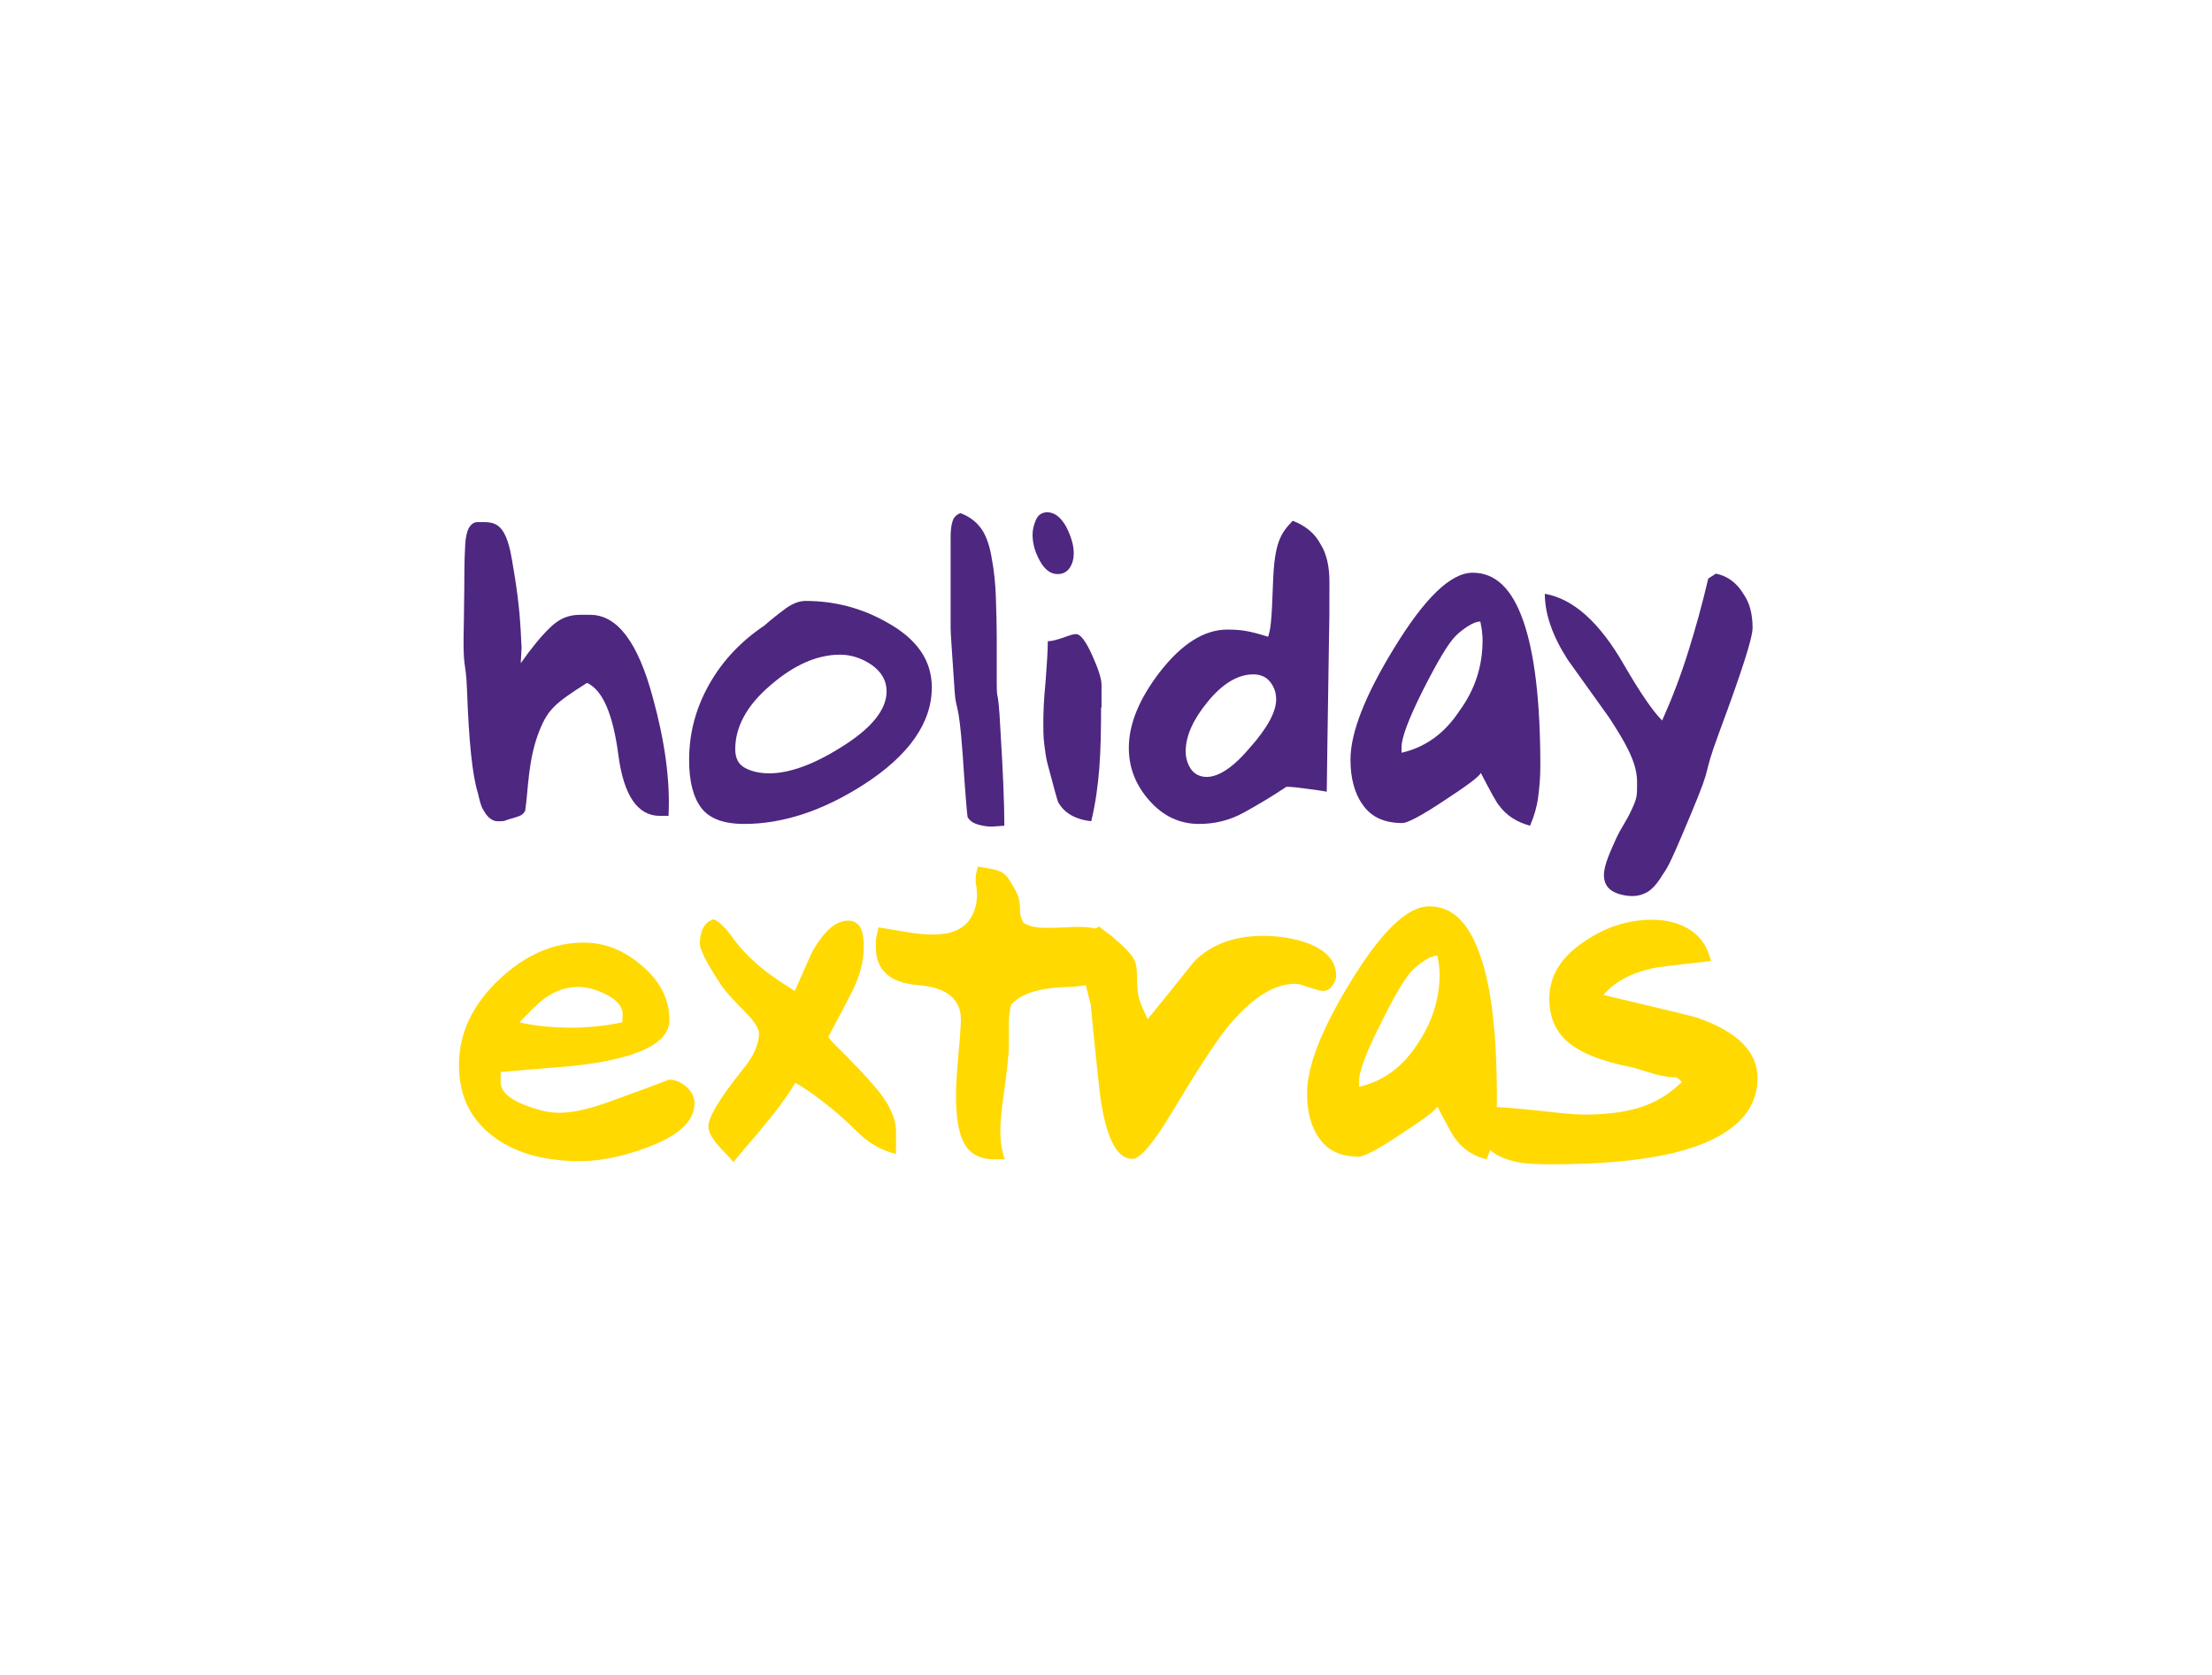
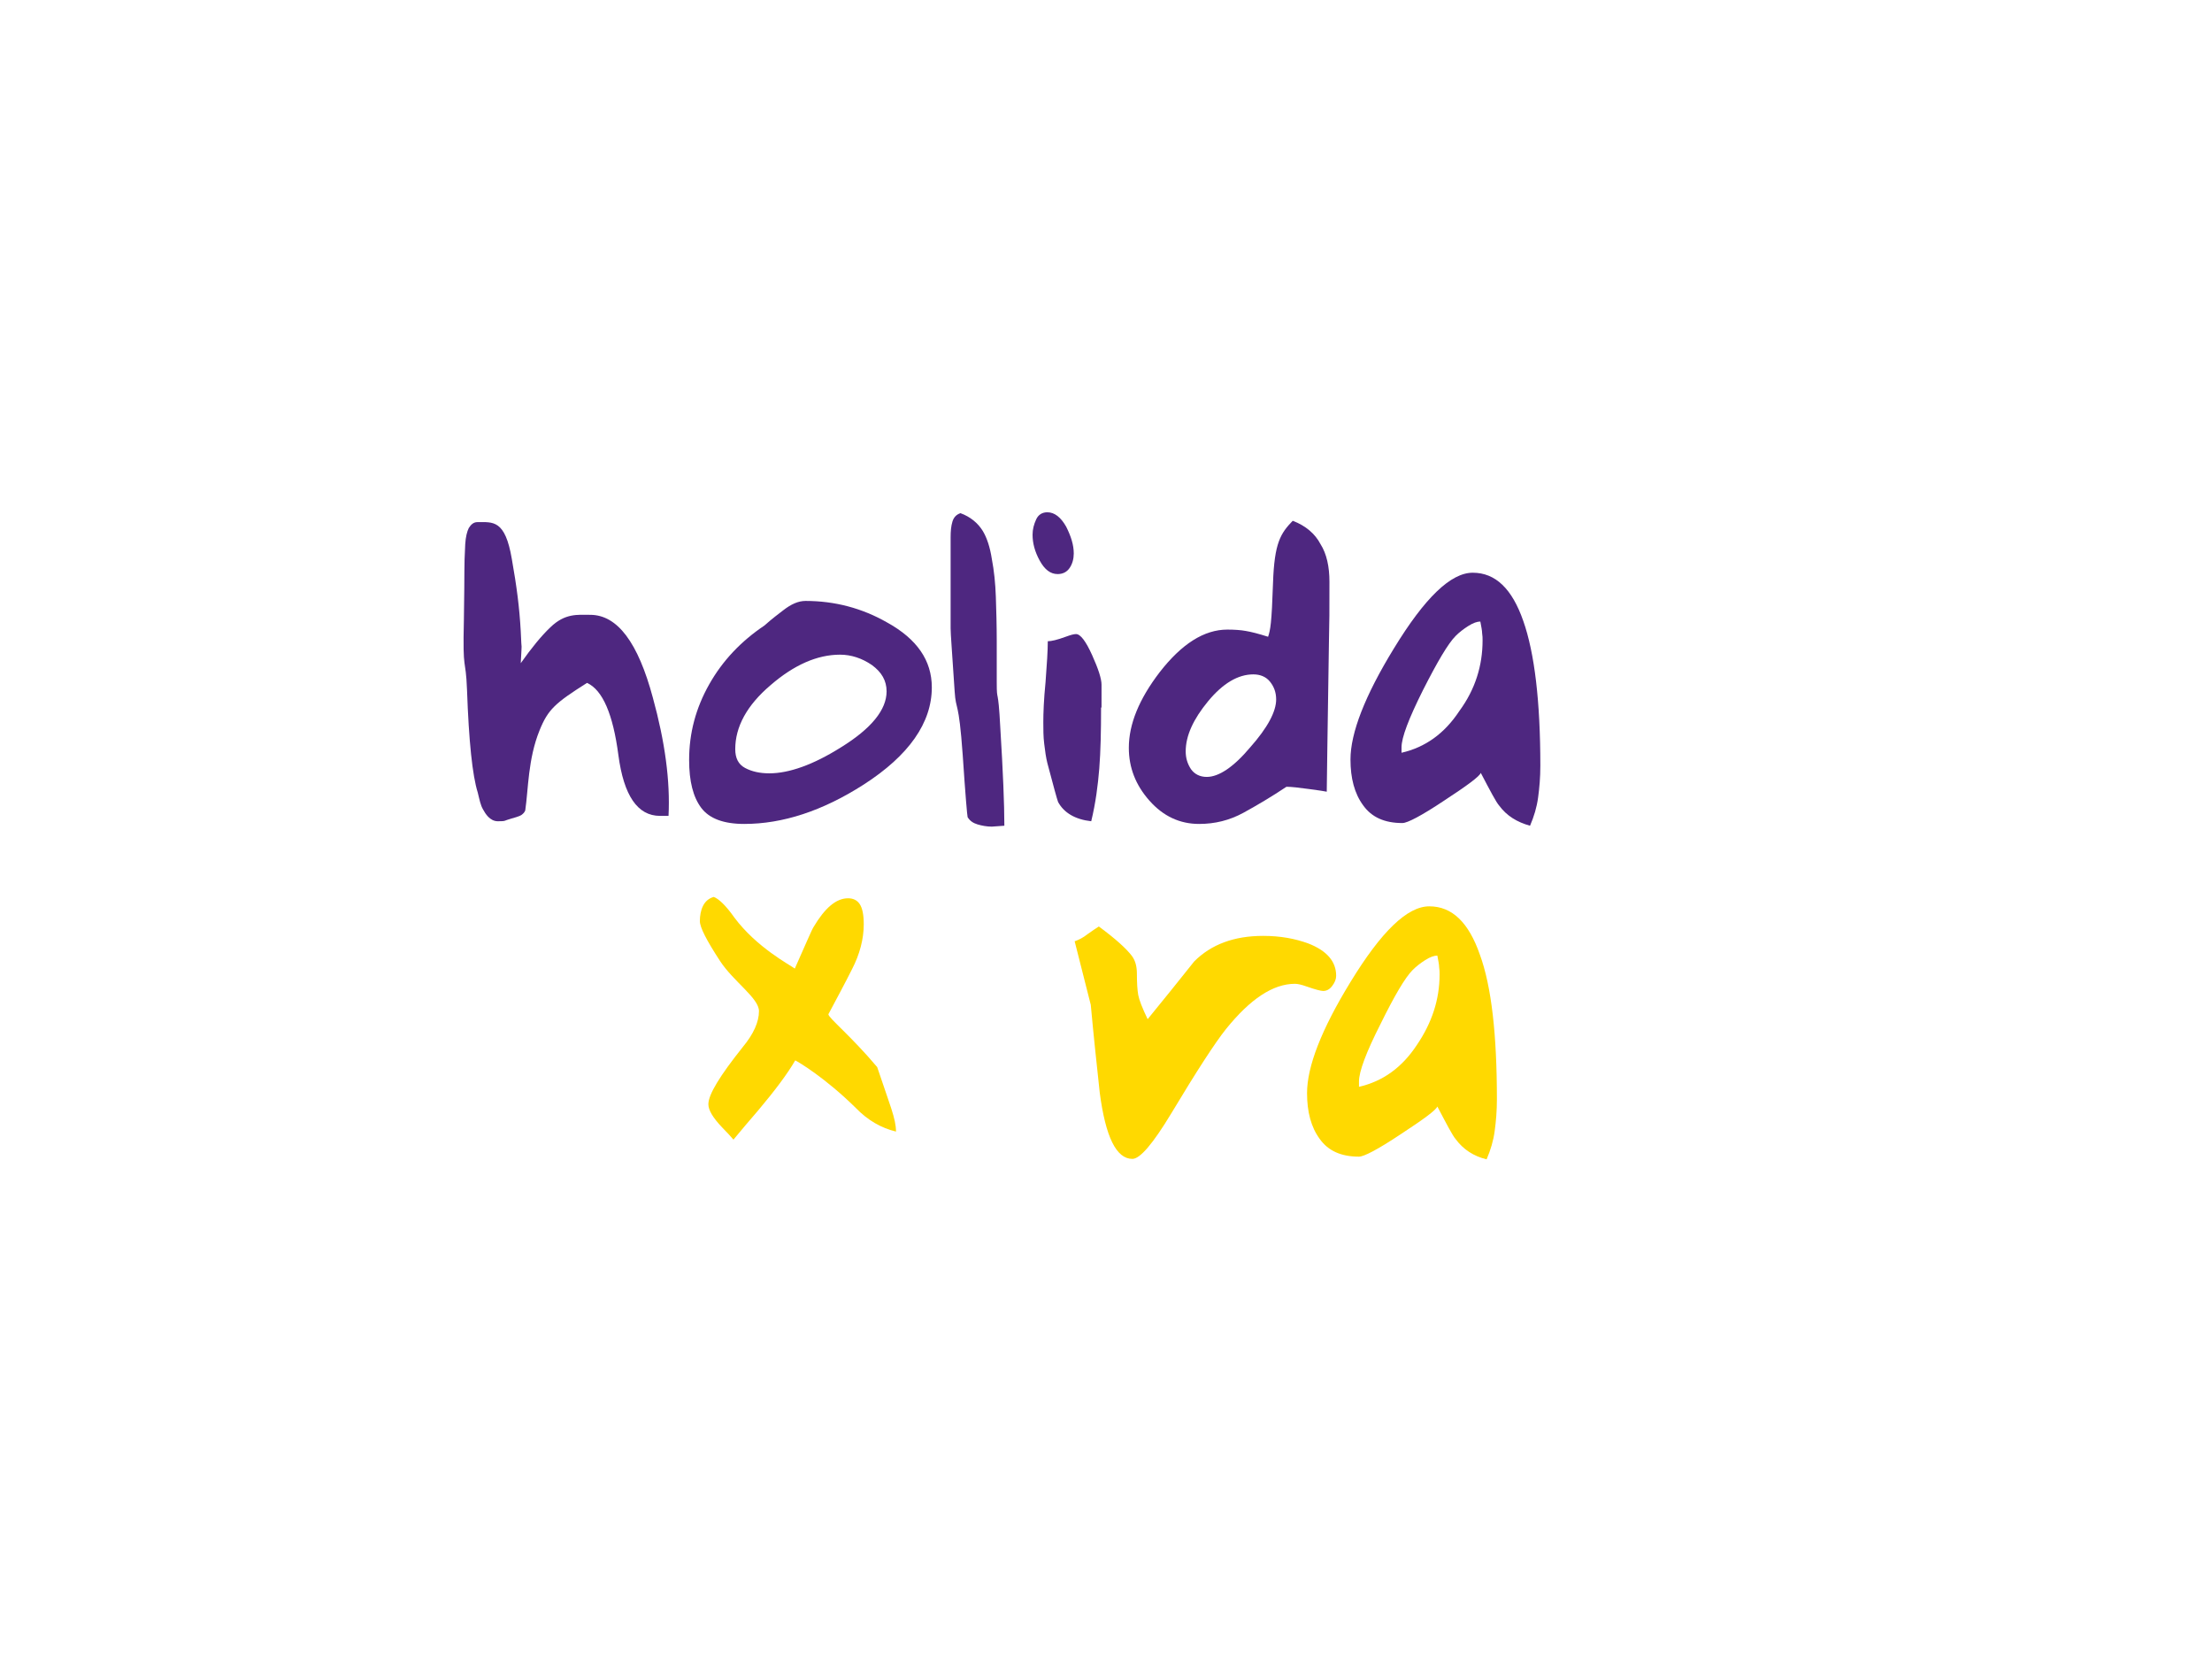
<svg xmlns="http://www.w3.org/2000/svg" version="1.1" id="Ebene_1" x="0px" y="0px" viewBox="0 0 494 374" style="enable-background:new 0 0 494 374;" xml:space="preserve">
  <style type="text/css">
	.st0{fill:#B01339;}
	.st1{fill:#1A171B;}
	.st2{clip-path:url(#SVGID_00000079465298919959280980000004566368354778775459_);fill:#0BAEC2;}
	.st3{fill:#0BAEC2;}
	.st4{clip-path:url(#SVGID_00000107571649622880414200000008729850981281738652_);fill:#FFD700;}
	.st5{clip-path:url(#SVGID_00000107571649622880414200000008729850981281738652_);fill:#1D1D1B;}
	.st6{clip-path:url(#SVGID_00000107571649622880414200000008729850981281738652_);fill:#FFFFFF;}
	.st7{fill:#1D1D1B;}
	.st8{fill:#D03817;}
	.st9{fill:#070606;}
	.st10{fill:#B40012;}
	.st11{fill:#A4A5A3;}
	.st12{clip-path:url(#SVGID_00000106105740317808986620000015235875357677536679_);fill:#A4A5A3;}
	.st13{clip-path:url(#SVGID_00000012440116723657045670000005493980241989723309_);fill:#A4A5A3;}
	.st14{clip-path:url(#SVGID_00000165200959581641631770000005085453867709867170_);fill:#A4A5A3;}
	
		.st15{clip-path:url(#SVGID_00000000928156920015855240000012980885777409778104_);fill-rule:evenodd;clip-rule:evenodd;fill:#A5A5A5;}
	.st16{fill:#A5A5A5;}
	.st17{clip-path:url(#SVGID_00000084519508905524247620000002081172030671547290_);}
	.st18{clip-path:url(#SVGID_00000104670829177928679510000009482607238617534898_);fill:#1A171B;}
	.st19{clip-path:url(#SVGID_00000104670829177928679510000009482607238617534898_);fill:#F5F0E3;}
	.st20{clip-path:url(#SVGID_00000062174301676856224920000010129424569374080387_);}
	.st21{clip-path:url(#SVGID_00000065759869199497459590000006197651649251990928_);fill:#1A1A18;}
	
		.st22{clip-path:url(#SVGID_00000065759869199497459590000006197651649251990928_);fill-rule:evenodd;clip-rule:evenodd;fill:#1A1A18;}
	.st23{clip-path:url(#SVGID_00000021107185111169444630000005522003963319647895_);}
	.st24{clip-path:url(#SVGID_00000051366297958254194910000011003877998020222858_);fill:#00254D;}
	
		.st25{clip-path:url(#SVGID_00000051366297958254194910000011003877998020222858_);fill-rule:evenodd;clip-rule:evenodd;fill:#FFFFFF;}
	.st26{clip-path:url(#SVGID_00000051366297958254194910000011003877998020222858_);fill:#FFFFFF;}
	.st27{clip-path:url(#SVGID_00000085948834997776118930000001087255150827990924_);fill:#1A171B;}
	.st28{fill:#76A085;}
	.st29{fill:#B12921;}
	.st30{fill:#005AB6;}
	.st31{fill:#F95000;}
	.st32{clip-path:url(#SVGID_00000038393853740673587250000014963869262427635847_);}
	.st33{clip-path:url(#SVGID_00000096771020498928353230000009810436970048731052_);}
	.st34{clip-path:url(#SVGID_00000096771020498928353230000009810436970048731052_);fill:#DCB216;}
	
		.st35{clip-path:url(#SVGID_00000114778651805145897000000009592598576521852841_);fill:url(#SVGID_00000157277588433549588450000017420847230998040755_);}
	
		.st36{clip-path:url(#SVGID_00000172426733313093425350000013582983786486242959_);fill:url(#SVGID_00000109735960958868065950000008367009999454415029_);}
	
		.st37{clip-path:url(#SVGID_00000080208081296581729370000001088802578162372786_);fill:url(#SVGID_00000110430465257076661840000003751447701626720692_);}
	.st38{clip-path:url(#SVGID_00000123422330795483423740000006750849665351385998_);}
	.st39{clip-path:url(#SVGID_00000181784520493747171250000017023383385474692525_);}
	.st40{clip-path:url(#SVGID_00000035532057985592229310000002230763752885328528_);}
	.st41{clip-path:url(#SVGID_00000089567965327899843780000013874283297325990582_);}
	.st42{clip-path:url(#SVGID_00000023991023084614502740000014353421932472536214_);}
	.st43{clip-path:url(#SVGID_00000099621754076526167660000010206258231076984454_);}
	.st44{clip-path:url(#SVGID_00000021820121255914891080000010371784060203852680_);}
	.st45{clip-path:url(#SVGID_00000006695241607429653330000007296833273658590910_);}
	
		.st46{clip-path:url(#SVGID_00000074442485583536037540000008948346885982568359_);fill:url(#SVGID_00000070099776210750712720000002203443562577150899_);}
	.st47{clip-path:url(#SVGID_00000173852049432545336240000016734893049715172992_);}
	
		.st48{clip-path:url(#SVGID_00000072995118503542155760000007639706484047515297_);fill:url(#SVGID_00000034799723980757734830000005960816835213293455_);}
	.st49{clip-path:url(#SVGID_00000078031734546451372340000010938323498503868310_);}
	.st50{clip-path:url(#SVGID_00000100348055227895031790000007415398896044843683_);}
	.st51{clip-path:url(#SVGID_00000011714577253839131380000001944160049554690443_);}
	.st52{fill:#FFFFFF;}
	.st53{fill:#101211;}
	.st54{fill:#C90332;}
	.st55{fill:#00417B;}
	.st56{fill:#4F4C44;}
	.st57{clip-path:url(#SVGID_00000007418452661513312870000004212559465826958011_);fill:#F4AB00;}
	.st58{clip-path:url(#SVGID_00000048468367603058312020000005828486908480471450_);fill:#46B1B2;}
	.st59{clip-path:url(#SVGID_00000066478657408862294930000001388102341055391886_);fill:#009191;}
	.st60{clip-path:url(#SVGID_00000121264563293978009410000011470417719258314163_);fill:#E4414F;}
	.st61{fill:#BA352A;}
	.st62{fill:#DF242B;}
	.st63{fill:#8B8C8C;}
	.st64{fill:#30B6D0;}
	.st65{fill:#4E2780;}
	.st66{fill:#FFD900;}
	.st67{clip-path:url(#SVGID_00000132066992517779923760000000196623190316247682_);}
	.st68{fill:#DD0029;}
	.st69{fill:#80B722;}
	.st70{fill:#486487;}
	.st71{fill:#0089CA;}
	.st72{fill:#38A534;}
	.st73{fill:#AAC505;}
	.st74{fill:#1A1A18;}
	.st75{fill:#575656;}
	.st76{fill:#E1340D;}
	.st77{fill:#76B328;}
	.st78{fill-rule:evenodd;clip-rule:evenodd;fill:#76B328;}
	.st79{fill:#002F5D;}
	.st80{fill:#00549A;}
	.st81{fill:#C60036;}
	.st82{fill:#E2001A;}
	
		.st83{clip-path:url(#SVGID_00000083079025251012119770000000581028251227670180_);fill:none;stroke:#E2001A;stroke-width:0.616;stroke-miterlimit:10;}
	.st84{fill:none;stroke:#E2001A;stroke-width:0.616;stroke-miterlimit:10;}
	.st85{fill:#422515;}
	.st86{fill:#808080;}
	.st87{fill:#005C9D;}
	.st88{fill-rule:evenodd;clip-rule:evenodd;fill:#00A7A9;}
	.st89{fill:#006036;}
	.st90{fill:#F5EFDE;}
	.st91{fill:#F9F7F0;}
	.st92{fill:#377B2B;}
	.st93{fill:#C6211F;}
	.st94{fill:#4D2914;}
	.st95{fill:#F1E7C3;}
	.st96{fill:#00859F;}
	.st97{fill:#E0D0A6;}
	.st98{fill:#B2292E;}
	.st99{fill-rule:evenodd;clip-rule:evenodd;fill:#B2292E;}
	.st100{fill-rule:evenodd;clip-rule:evenodd;fill:#007853;}
	.st101{fill:#007853;}
	.st102{fill-rule:evenodd;clip-rule:evenodd;fill:#E0D0A6;}
	.st103{fill-rule:evenodd;clip-rule:evenodd;fill:#F4C55C;}
	.st104{fill-rule:evenodd;clip-rule:evenodd;fill:#1A171B;}
	.st105{fill:#A58744;}
	.st106{clip-path:url(#SVGID_00000098907691418340100440000013275209510048845703_);}
	.st107{clip-path:url(#SVGID_00000042710444918150247230000006566909637560586664_);}
	
		.st108{clip-path:url(#SVGID_00000149350080392694529370000004082106290090763685_);fill:none;stroke:#1A171B;stroke-width:0.594;stroke-miterlimit:10;}
	
		.st109{clip-path:url(#SVGID_00000052084325473418336150000005212502661702613133_);fill:none;stroke:#1A171B;stroke-width:0.594;stroke-miterlimit:10;}
	
		.st110{clip-path:url(#SVGID_00000060008417823517627460000002064550858106195362_);fill:none;stroke:#1A171B;stroke-width:0.594;stroke-miterlimit:10;}
	
		.st111{clip-path:url(#SVGID_00000085230761534459855860000002773772171038674347_);fill:none;stroke:#1A171B;stroke-width:0.594;stroke-miterlimit:10;}
	
		.st112{clip-path:url(#SVGID_00000030478338808577724240000008794645310469594022_);fill:none;stroke:#1A171B;stroke-width:0.594;stroke-miterlimit:10;}
	
		.st113{clip-path:url(#SVGID_00000000928962503367759150000017126973216801422730_);fill:none;stroke:#1A171B;stroke-width:0.594;stroke-miterlimit:10;}
	
		.st114{clip-path:url(#SVGID_00000183245502258165518000000013488420393023104418_);fill:none;stroke:#1A171B;stroke-width:0.594;stroke-miterlimit:10;}
	
		.st115{clip-path:url(#SVGID_00000088099089395287676670000007135774164876119936_);fill:none;stroke:#1A171B;stroke-width:0.594;stroke-miterlimit:10;}
	
		.st116{clip-path:url(#SVGID_00000059283925557957730900000009067300431840846220_);fill:none;stroke:#1A171B;stroke-width:0.594;stroke-miterlimit:10;}
	
		.st117{clip-path:url(#SVGID_00000167371359606642591040000002510537622675277754_);fill:none;stroke:#1A171B;stroke-width:0.594;stroke-miterlimit:10;}
	
		.st118{clip-path:url(#SVGID_00000155138261475558988920000002940262115310747809_);fill:none;stroke:#1A171B;stroke-width:0.594;stroke-miterlimit:10;}
	
		.st119{clip-path:url(#SVGID_00000083066415633728750310000011719686579993586618_);fill:none;stroke:#1A171B;stroke-width:0.594;stroke-miterlimit:10;}
	
		.st120{clip-path:url(#SVGID_00000142153820447190699730000016812961942931701664_);fill:none;stroke:#1A171B;stroke-width:0.594;stroke-miterlimit:10;}
	
		.st121{clip-path:url(#SVGID_00000034795784051754319060000005973985931895629988_);fill:none;stroke:#1A171B;stroke-width:0.594;stroke-miterlimit:10;}
	
		.st122{clip-path:url(#SVGID_00000117652841727586269300000005439878261992419488_);fill:none;stroke:#1A171B;stroke-width:0.594;stroke-miterlimit:10;}
	
		.st123{clip-path:url(#SVGID_00000136403159511719457220000005660662310447274124_);fill:none;stroke:#1A171B;stroke-width:0.594;stroke-miterlimit:10;}
	
		.st124{clip-path:url(#SVGID_00000033328378261332245320000000652216439549862795_);fill:none;stroke:#1A171B;stroke-width:0.594;stroke-miterlimit:10;}
	
		.st125{clip-path:url(#SVGID_00000150060488422953112830000004839373883024840605_);fill:none;stroke:#1A171B;stroke-width:0.594;stroke-miterlimit:10;}
	
		.st126{clip-path:url(#SVGID_00000039098738130389248040000000337875882576450996_);fill:none;stroke:#1A171B;stroke-width:0.594;stroke-miterlimit:10;}
	
		.st127{clip-path:url(#SVGID_00000064352324250176299650000015371944771375712415_);fill:none;stroke:#1A171B;stroke-width:0.594;stroke-miterlimit:10;}
	
		.st128{clip-path:url(#SVGID_00000140701714246280274010000013189861481903874462_);fill:none;stroke:#1A171B;stroke-width:0.594;stroke-miterlimit:10;}
	
		.st129{clip-path:url(#SVGID_00000112616343663037661290000000911769491630946204_);fill:none;stroke:#1A171B;stroke-width:0.594;stroke-miterlimit:10;}
	
		.st130{clip-path:url(#SVGID_00000003081755313197899660000008986295282437642932_);fill:none;stroke:#1A171B;stroke-width:0.594;stroke-miterlimit:10;}
	.st131{clip-path:url(#SVGID_00000098917494471424335020000008360092923751336600_);fill:#E2001A;}
	.st132{fill:none;stroke:#1A171B;stroke-width:2.391;stroke-miterlimit:10;}
	.st133{fill:#A58633;}
	.st134{fill:#00254D;}
	.st135{fill:#B58F3D;}
	.st136{fill-rule:evenodd;clip-rule:evenodd;fill:#FFFFFF;}
	.st137{fill-rule:evenodd;clip-rule:evenodd;fill:#A58744;}
	.st138{fill-rule:evenodd;clip-rule:evenodd;fill:#D10019;}
	.st139{fill:#008143;}
	.st140{fill:#E3000F;}
	.st141{fill:none;stroke:#1A1A18;stroke-width:0;stroke-miterlimit:3.864;}
	.st142{fill:#FFED00;}
	.st143{fill-rule:evenodd;clip-rule:evenodd;fill:#1A1A18;}
	.st144{fill:#004180;}
	.st145{fill:#F3C300;}
	.st146{fill:#002F87;}
	.st147{clip-path:url(#SVGID_00000134960296286956651040000004325237672357003195_);}
	.st148{fill:#00529E;}
	.st149{fill:#009352;}
	.st150{fill:#008AD2;}
	.st151{fill:#005BA9;}
	.st152{fill:#941680;}
	.st153{fill:#E40041;}
	.st154{fill:#006EB7;}
	.st155{fill:#E85D10;}
	.st156{fill-rule:evenodd;clip-rule:evenodd;fill:#19B425;}
	.st157{fill:#19B425;}
	.st158{fill-rule:evenodd;clip-rule:evenodd;fill:#04276E;}
	.st159{fill:#04276E;}
	.st160{fill:#009FE3;}
	.st161{fill:#9E0A2E;}
	.st162{clip-path:url(#SVGID_00000180343755149597131400000013743576457974262455_);fill:#FFFFFF;}
	.st163{fill:#F39100;}
	.st164{fill:#651F82;}
	.st165{fill:#424542;}
	.st166{fill-rule:evenodd;clip-rule:evenodd;fill:#A5A5A5;}
	.st167{fill:#FABB27;}
	.st168{fill:#004A99;}
	.st169{fill-rule:evenodd;clip-rule:evenodd;fill:#0C57A5;}
	.st170{fill:#F37A1F;}
	.st171{fill:url(#SVGID_00000021808187603957847050000002496754843192500650_);}
	.st172{opacity:0.4;fill:url(#SVGID_00000125581735432984705420000010343270993993154189_);enable-background:new    ;}
	.st173{fill:url(#SVGID_00000077296948224392921870000006641096243295796131_);}
	.st174{opacity:0.25;fill:url(#SVGID_00000041255053643676366100000017715554868963982246_);enable-background:new    ;}
	.st175{filter:url(#Adobe_OpacityMaskFilter);}
	.st176{mask:url(#qhtokoy5gb_00000167355708495432976470000002254092253510967204_);fill-rule:evenodd;clip-rule:evenodd;}
	.st177{fill-rule:evenodd;clip-rule:evenodd;}
	.st178{clip-path:url(#SVGID_00000006693328667534678160000008762072540320961956_);}
	.st179{fill:#0096D6;}
	.st180{fill:#162F33;}
	.st181{fill:url(#Shape_00000164492034916996984750000001499365516153673366_);}
	.st182{fill:url(#Shape_00000048503476750423369440000017920687666483787904_);}
	.st183{fill:#27A536;}
	.st184{fill:#00224A;}
	.st185{fill:#EC5A00;}
	.st186{filter:url(#Adobe_OpacityMaskFilter_00000151508199904391038320000011302557296186527660_);}
	
		.st187{mask:url(#fx3fnfw6bb_00000070825374291574101340000003751381327809310899_);fill-rule:evenodd;clip-rule:evenodd;fill:#2082B4;}
	.st188{filter:url(#Adobe_OpacityMaskFilter_00000174561886750723018450000013426118911844405648_);}
	.st189{mask:url(#b_00000053516440126812839000000008072418355133543316_);fill-rule:evenodd;clip-rule:evenodd;}
	.st190{filter:url(#Adobe_OpacityMaskFilter_00000177477092643700242260000010929296069526471323_);}
	.st191{mask:url(#d_00000119814332663385617500000013347832125349587095_);fill-rule:evenodd;clip-rule:evenodd;}
	.st192{fill:#A1BB09;}
	.st193{fill:#E50043;}
	.st194{fill:#008E4F;}
	.st195{fill:#008BD0;}
	.st196{fill:#005EA8;}
	.st197{fill:#93117E;}
	.st198{fill:#004079;}
	.st199{fill:#274F84;}
	.st200{fill:#878787;}
	.st201{fill:#0B4141;}
	.st202{fill:#F14200;}
	.st203{fill:#FF1100;}
	.st204{fill:#E40E18;}
</style>
  <g>
    <path class="st65" d="M149.3,182.2h-1.9c-5,0-8.1-4.5-9.3-13.6c-1.2-9.1-3.5-14.5-7-16.1c-7.1,4.5-8.7,5.9-10.6,10.6   c-2.6,6.4-2.5,13.2-3.2,17.9c0,0-0.2,0.5-0.6,0.8c-0.3,0.3-0.7,0.5-2.5,1c-1.8,0.5-1.1,0.6-3,0.6c-1.8,0-2.8-1.7-3.3-2.6   c-0.6-1-0.8-2.2-1.2-3.8c-1.2-3.8-2-11.5-2.4-22.9c-0.3-7.8-1-3.3-0.7-15.7c0.2-12.3,0-11,0.3-16.9c0.1-1.6,0.4-2.8,0.8-3.6   c0.5-0.8,1.1-1.3,1.9-1.3c3.5,0,6.2-0.6,7.7,8.2c1.1,6.2,1.7,10.8,2,16.2c0.2,5.6,0.3,1.1,0,7.1c2.4-3.4,4.6-6.1,6.6-8   c3.3-3.2,6.1-2.8,8.9-2.8c6.1,0,10.7,6.2,14,18.5C148.5,165.6,149.7,174.4,149.3,182.2L149.3,182.2z" />
    <path class="st65" d="M198,154.4c0-2.4-1.1-4.3-3.3-5.9c-2.2-1.5-4.6-2.3-7.1-2.3c-5.1,0-10.3,2.3-15.5,6.8   c-5.3,4.5-7.9,9.3-7.9,14.3c0,2,0.7,3.4,2.2,4.2c1.5,0.8,3.3,1.2,5.4,1.2c4.4,0,9.8-1.9,16-5.8C194.6,162.7,198,158.5,198,154.4   L198,154.4z M208.1,153.5c0,7.9-5.1,15.2-15.2,21.7c-9.2,5.9-18.1,8.8-26.7,8.8c-4.6,0-7.8-1.2-9.6-3.6c-1.8-2.4-2.7-5.9-2.7-10.7   c0-6,1.5-11.6,4.5-16.9c3-5.3,7.1-9.6,12.3-13.1c1.8-1.6,3.3-2.7,4.2-3.4c1.8-1.4,3.4-2.1,5-2.1c6.5,0,12.6,1.6,18.2,4.8   C204.8,142.7,208.1,147.5,208.1,153.5L208.1,153.5z" />
    <path class="st65" d="M224.3,184.4l-2.8,0.2c-1.1,0-2.2-0.2-3.2-0.5c-1-0.3-1.7-0.8-2.2-1.6c-0.1-0.3-0.5-4.9-1.1-13.9   c-0.9-12.6-1.5-9.6-1.8-14.2c-0.6-9.3-0.9-12.7-0.9-14.1v-18.4c0-0.8,0-1.5,0-1.9c0-1.4,0.1-2.5,0.4-3.5c0.3-1,0.9-1.6,1.8-1.9   c2.2,0.8,3.9,2.2,5,4c0.9,1.5,1.6,3.6,2,6.2c0.5,2.6,0.8,5.5,0.9,8.5c0.1,3,0.2,6.3,0.2,9.9c0,0.6,0-0.8,0-0.5c0,1.7,0,3.3,0,4.9   c0,1.6,0,3.2,0,4.8c0,4.8,0.3,0.5,0.8,10.2C224,172.3,224.3,179.6,224.3,184.4L224.3,184.4z" />
    <path class="st65" d="M245.9,158c0,5.3-0.1,9.8-0.4,13.6c-0.3,3.7-0.8,7.7-1.8,11.8c-3.6-0.4-6.1-1.9-7.4-4.3   c-0.2-0.5-1-3.4-2.4-8.7c-0.3-1.2-0.5-2.6-0.7-4.3c-0.2-1.6-0.2-3.2-0.2-4.8c0-2,0.1-5,0.5-9c0.3-4,0.5-7,0.5-9.1   c0.8,0,2.1-0.3,4-1c1.1-0.4,1.8-0.6,2.3-0.6c1,0,2.2,1.6,3.6,4.7c1.4,3.1,2.1,5.3,2.1,6.6V158L245.9,158z M239.8,123.6   c0,1.2-0.3,2.3-0.9,3.2c-0.6,0.9-1.5,1.4-2.7,1.4c-1.6,0-2.9-1-4-3c-1.1-2-1.6-3.9-1.6-5.8c0-1.2,0.3-2.3,0.8-3.4   c0.5-1.1,1.4-1.6,2.5-1.6c1.6,0,3,1.1,4.2,3.2C239.2,119.8,239.8,121.7,239.8,123.6L239.8,123.6z" />
    <path class="st65" d="M285,156.2c0-1.6-0.5-2.9-1.4-4c-0.9-1.1-2.2-1.6-3.7-1.6c-3.4,0-6.8,2-10.1,6c-3.3,4-5,7.7-5,11.2   c0,1.5,0.4,2.8,1.2,4c0.8,1.1,2,1.7,3.5,1.7c2.7,0,6-2.2,9.7-6.6C283.1,162.5,285,158.9,285,156.2L285,156.2z M296.9,129.9   c0,8.4,0,7.5-0.1,12.7c-0.3,20.8-0.5,32.2-0.5,34.2c-0.4-0.1-1.8-0.3-4-0.6c-2.2-0.3-3.9-0.5-5-0.5c-3.3,2.2-6.5,4.1-9.6,5.8   c-3.1,1.7-6.4,2.5-9.9,2.5c-4.3,0-8-1.7-11.1-5.2c-3.1-3.5-4.6-7.4-4.6-11.8c0-5.3,2.3-10.9,6.9-16.9c4.9-6.3,9.9-9.5,15.1-9.5   c1.6,0,3,0.1,4.1,0.3c1.2,0.2,2.8,0.6,5,1.3c0.5-1.5,0.8-2.9,1.1-12c0.3-9,1.7-11.1,4.4-13.9c2.9,1.1,5,2.9,6.2,5.2   C296.3,123.7,296.9,126.6,296.9,129.9L296.9,129.9z" />
    <path class="st65" d="M331.1,143c0-0.5,0-1-0.1-1.6c0-0.6-0.2-1.5-0.4-2.6c-0.7,0-1.6,0.3-2.7,1c-1.1,0.7-2,1.4-2.8,2.2   c-1.7,1.7-4.1,5.8-7.3,12.1c-3.2,6.4-4.8,10.6-4.8,12.8v1.2c5.3-1.2,9.6-4.3,12.9-9.3C329.5,153.9,331.1,148.6,331.1,143L331.1,143   z M344,171c0,2.6-0.2,4.9-0.5,7.1c-0.3,2.2-0.9,4.2-1.8,6.3c-2.9-0.8-5.2-2.2-6.9-4.5c-0.7-0.8-2-3.3-4.1-7.3   c-0.3,0.8-3,2.8-8.2,6.2c-5.1,3.4-8.2,5-9.3,5c-4,0-6.9-1.3-8.8-4c-1.9-2.6-2.8-6-2.8-10.2c0-5.9,3.2-14.2,9.7-24.8   c6.9-11.3,12.7-16.9,17.6-16.9c5.1,0,8.8,3.6,11.3,10.8C342.7,145.8,344,156.6,344,171L344,171z" />
-     <path class="st65" d="M391.4,140.2c0,2.3-2.5,10-7.4,23.2c-4.3,11.6-1,5.6-6.5,18.7c-5.5,13.2-5.1,11.4-6.8,14.2   c-0.8,1.2-1.6,2.1-2.6,2.8c-1,0.6-2.2,1-3.5,1c-1.7,0-3.3-0.4-4.5-1.1c-1.3-0.8-1.9-2-1.9-3.6c0-2.3,1.6-5.6,2.8-8.3   c1.3-2.7,2.1-3.5,3.4-6.3c1.3-2.8,1.2-3.2,1.2-6.3c0-4.4-2.9-9.1-6.2-14.2c-3.1-4.3-6.2-8.7-9.3-13c-3.4-5.3-5.1-10.2-5.1-14.7   c6.3,1.1,12.2,6.3,17.7,15.9c3.6,6.2,6.4,10.3,8.5,12.4c2.2-4.9,4.2-10.1,5.9-15.6c1.5-4.8,3-10.1,4.4-16.1l1.7-1.1   c2.6,0.5,4.7,2.1,6.2,4.6C390.8,134.7,391.4,137.3,391.4,140.2L391.4,140.2z" />
-     <path class="st66" d="M139.1,226.7c0-1.8-1.2-3.3-3.5-4.5c-2.3-1.2-4.5-1.8-6.5-1.8c-2.6,0-5,0.8-7.4,2.5c-1.4,1-3.2,2.8-5.7,5.4   c3.4,0.8,7.3,1.2,11.6,1.2c1.7,0,3.6-0.1,5.6-0.3c2-0.2,3.9-0.5,5.8-0.9V226.7L139.1,226.7z M155.1,246.4c0,3.9-3.4,7.1-10.2,9.7   c-5.5,2.1-10.6,3.2-15.3,3.2c-7.6,0-13.8-1.6-18.6-4.9c-5.7-3.9-8.5-9.4-8.5-16.6c0-6.9,2.9-13.2,8.7-18.8   c5.8-5.6,12.2-8.5,19.2-8.5c4.6,0,9,1.7,13,5.2c4.1,3.5,6.1,7.5,6.1,12.1c0,5.3-7.4,8.8-22.2,10.3c-8.4,0.7-13.6,1.1-15.5,1.3v2.2   c0,2,1.7,3.7,5.2,5.1c3,1.2,5.6,1.8,7.9,1.8c2.9,0,6.6-0.8,11-2.4c4.4-1.6,8.9-3.2,13.5-5c1.4,0,2.6,0.5,3.9,1.6   C154.5,243.8,155.1,245,155.1,246.4L155.1,246.4z" />
-     <path class="st66" d="M200.1,252.7v5c-3.3-0.8-6.3-2.5-9-5.3c-6.8-6.7-12.7-10.2-13.5-10.6c-1.8,3.1-4.6,6.8-8.3,11.2   c-1.8,2.1-3.7,4.3-5.5,6.5c-0.6-0.7-1.4-1.6-2.5-2.7c-2.1-2.2-3.1-3.9-3.1-5.2c0-2.2,2.6-6.4,7.7-12.8c2.4-2.9,3.6-5.6,3.6-8   c0-2.9-5.7-6.6-8.7-11.2c-3-4.6-4.5-7.5-4.5-8.9c0-1.2,0.2-2.4,0.7-3.4c0.5-1,1.3-1.7,2.4-2c1.1,0.4,2.7,1.9,4.6,4.6   c5,6.7,12.3,10.5,13.5,11.4c2.5-5.6,3.8-8.7,4.2-9.3c2.5-4.2,5-6.4,7.7-6.4c1.1,0,2,0.4,2.6,1.3c0.6,0.9,0.9,2.4,0.9,4.5   c0,3.3-0.9,6.7-2.6,10c-1.7,3.4-3.5,6.7-5.3,10.1c0,0.8,5,4.8,10.9,11.8C198.7,246.7,200.1,249.8,200.1,252.7L200.1,252.7z" />
-     <path class="st66" d="M250.6,212.4l-0.8-0.2l-0.7-0.1c-0.5,0.5-0.8,1.1-0.8,1.6c0,0.4,0.2,0.9,0.6,1.7c-0.7,3.2-4.2,4.8-10.5,5   c-6.3,0.2-10.5,1.5-12.6,4c-0.3,1.2-0.5,2.6-0.5,4.1c0,0.5,0,1.4,0,2.5c0,1.1,0,2,0,2.7c0,1.6-0.4,5.5-1.3,11.9   c-0.4,2.9-0.6,5.3-0.6,7c0,2.2,0.3,4.3,1,6.3h-2.3c-2.8,0-4.9-0.9-6.2-2.7c-1.6-2.1-2.4-5.9-2.4-11.4c0-1.8,0.1-4,0.3-6.4   c0.5-5.7,0.8-9.3,0.8-10.7c0-4.6-3.2-7.2-9.5-7.7c-6.3-0.5-9.5-3.3-9.5-8.5c0-0.5,0-1.1,0-1.6c0.1-0.5,0.3-1.4,0.6-2.8   c3.5,0.6,5.6,0.9,6,1c2.4,0.4,4.5,0.6,6.2,0.6c3.9,0,6.6-1.1,8.2-3.4c1.3-1.9,1.6-4.1,1.6-5.5c0-1.4-0.3-2.6-0.3-2.8   c0-2,0.1-1.9,0.5-3.5c3.1,0.7,5.4,0.4,7,3c1.9,3,2,3.7,2.2,4.5c0.2,0.9,0.2,1.7,0.2,2.6c0,0.4,0.1,0.9,0.3,1.4   c0.2,0.6,0.4,0.9,0.5,1.1c0.8,0.5,1.7,0.8,2.6,0.9c0.9,0.2,2,0.2,3.2,0.2c0.8,0,1.9,0,3.4-0.1c1.5-0.1,2.6-0.1,3.2-0.1   c2.5,0,4.5,0.4,5.9,1.2C248.4,208.8,249.6,210.2,250.6,212.4L250.6,212.4z" />
+     <path class="st66" d="M200.1,252.7c-3.3-0.8-6.3-2.5-9-5.3c-6.8-6.7-12.7-10.2-13.5-10.6c-1.8,3.1-4.6,6.8-8.3,11.2   c-1.8,2.1-3.7,4.3-5.5,6.5c-0.6-0.7-1.4-1.6-2.5-2.7c-2.1-2.2-3.1-3.9-3.1-5.2c0-2.2,2.6-6.4,7.7-12.8c2.4-2.9,3.6-5.6,3.6-8   c0-2.9-5.7-6.6-8.7-11.2c-3-4.6-4.5-7.5-4.5-8.9c0-1.2,0.2-2.4,0.7-3.4c0.5-1,1.3-1.7,2.4-2c1.1,0.4,2.7,1.9,4.6,4.6   c5,6.7,12.3,10.5,13.5,11.4c2.5-5.6,3.8-8.7,4.2-9.3c2.5-4.2,5-6.4,7.7-6.4c1.1,0,2,0.4,2.6,1.3c0.6,0.9,0.9,2.4,0.9,4.5   c0,3.3-0.9,6.7-2.6,10c-1.7,3.4-3.5,6.7-5.3,10.1c0,0.8,5,4.8,10.9,11.8C198.7,246.7,200.1,249.8,200.1,252.7L200.1,252.7z" />
    <path class="st66" d="M298.4,217.9c0,0.8-0.3,1.5-0.9,2.3c-0.6,0.8-1.3,1.1-2,1.1c-0.5,0-1.7-0.3-3.7-1c-1.1-0.4-2-0.6-2.6-0.6   c-4.9,0-10,3.4-15.4,10.1c-2.4,3-6.5,9.3-12.2,18.8c-4.1,6.8-7,10.2-8.7,10.2c-3.6,0-6-4.9-7.3-14.8c-0.7-6.5-1.4-13-2-19.6   l-3.6-14.2c0.9-0.3,1.9-0.8,2.9-1.6c1.1-0.8,1.9-1.3,2.5-1.7c3.8,2.8,6.2,5,7.4,6.6c0.8,1.1,1.1,2.4,1.1,4c0,2,0.1,3.6,0.3,4.7   c0.2,1.1,0.9,2.9,2.1,5.4c3.5-4.3,7-8.6,10.4-12.9c3.8-3.8,8.9-5.7,15.4-5.7c3.8,0,7.1,0.6,10.1,1.7   C296.3,212.3,298.4,214.7,298.4,217.9L298.4,217.9z" />
    <path class="st66" d="M321.5,217.6c0-0.5,0-1-0.1-1.6c0-0.6-0.2-1.5-0.4-2.6c-0.7,0-1.6,0.3-2.7,1c-1.1,0.7-2,1.4-2.8,2.2   c-1.7,1.7-4.1,5.8-7.2,12.1c-3.2,6.3-4.8,10.6-4.8,12.8v1.2c5.3-1.2,9.6-4.3,12.9-9.3C319.8,228.4,321.5,223.2,321.5,217.6   L321.5,217.6z M334.3,245.5c0,2.6-0.2,4.9-0.5,7.1c-0.3,2.2-0.9,4.2-1.8,6.3c-2.9-0.7-5.2-2.2-6.9-4.5c-0.7-0.8-2-3.3-4.1-7.3   c-0.3,0.8-3,2.8-8.2,6.2c-5.1,3.4-8.2,5-9.3,5c-4,0-6.9-1.3-8.8-4c-1.9-2.6-2.8-6-2.8-10.2c0-5.9,3.2-14.2,9.7-24.8   c6.9-11.3,12.7-16.9,17.6-16.9c5.1,0,8.8,3.6,11.3,10.8C333.1,220.3,334.3,231.1,334.3,245.5L334.3,245.5z" />
-     <path class="st66" d="M392.5,240.7c0,7.9-6,13.5-18.1,16.6c-7.1,1.8-16.4,2.7-27.9,2.7c-5.4,0-7.4-0.3-9.6-1   c-4.3-1.3-6.5-4-6.5-8.2l0.3-3.7c2.8,0,7,0.3,12.6,0.9c5.6,0.6,7.9,0.9,10.6,0.9c4.7,0,8.6-0.5,11.7-1.4c3.9-1.1,7.2-3.1,10-5.9   l-1.1-1c-1.4,0-3-0.2-4.8-0.7c-1.7-0.5-3.4-1-5-1.5c-7.3-1.4-12.3-3.5-15.1-6.2c-2.4-2.3-3.6-5.4-3.6-9.2c0-5,2.6-9.3,7.9-12.8   c4.7-3.2,9.7-4.8,15.1-4.8c3.3,0,6.2,0.8,8.5,2.3c2.3,1.5,3.9,3.8,4.6,6.9c-7.9,0.9-12.2,1.4-12.9,1.6c-5,1.1-8.7,3.1-11.1,6   c13.6,3.2,20.5,4.9,20.7,5C388,230.3,392.5,234.9,392.5,240.7L392.5,240.7z" />
  </g>
</svg>